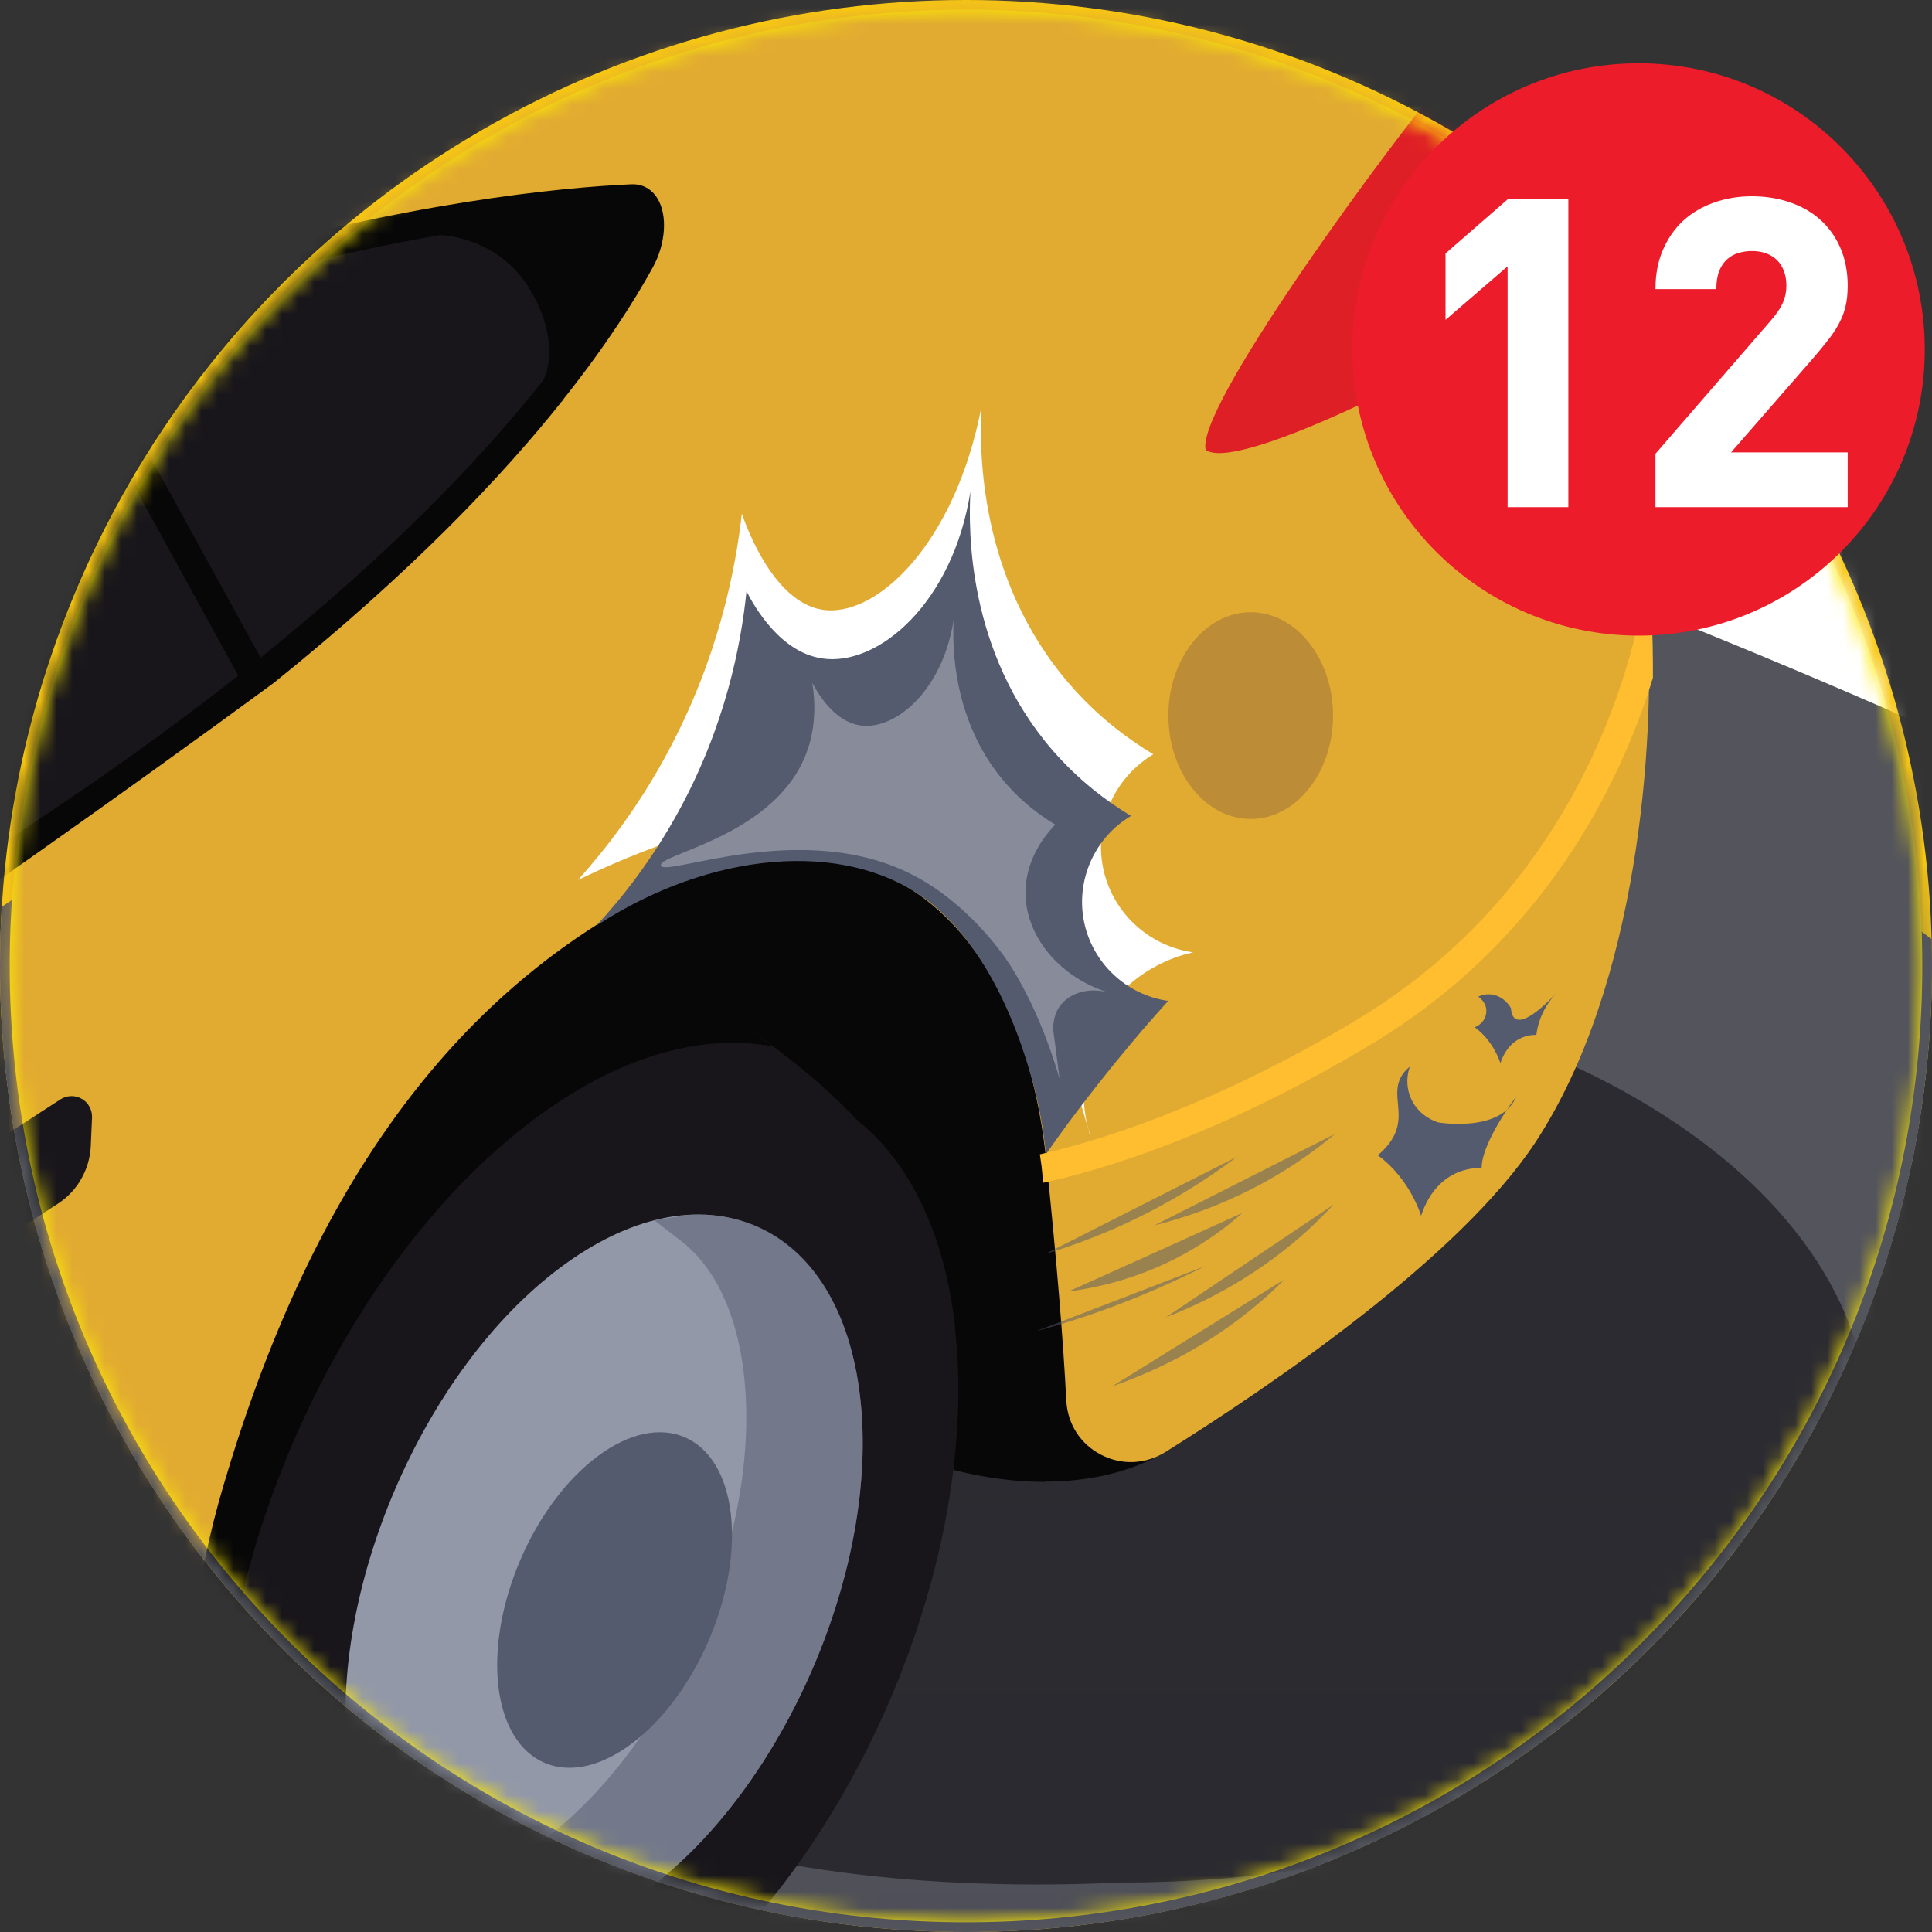
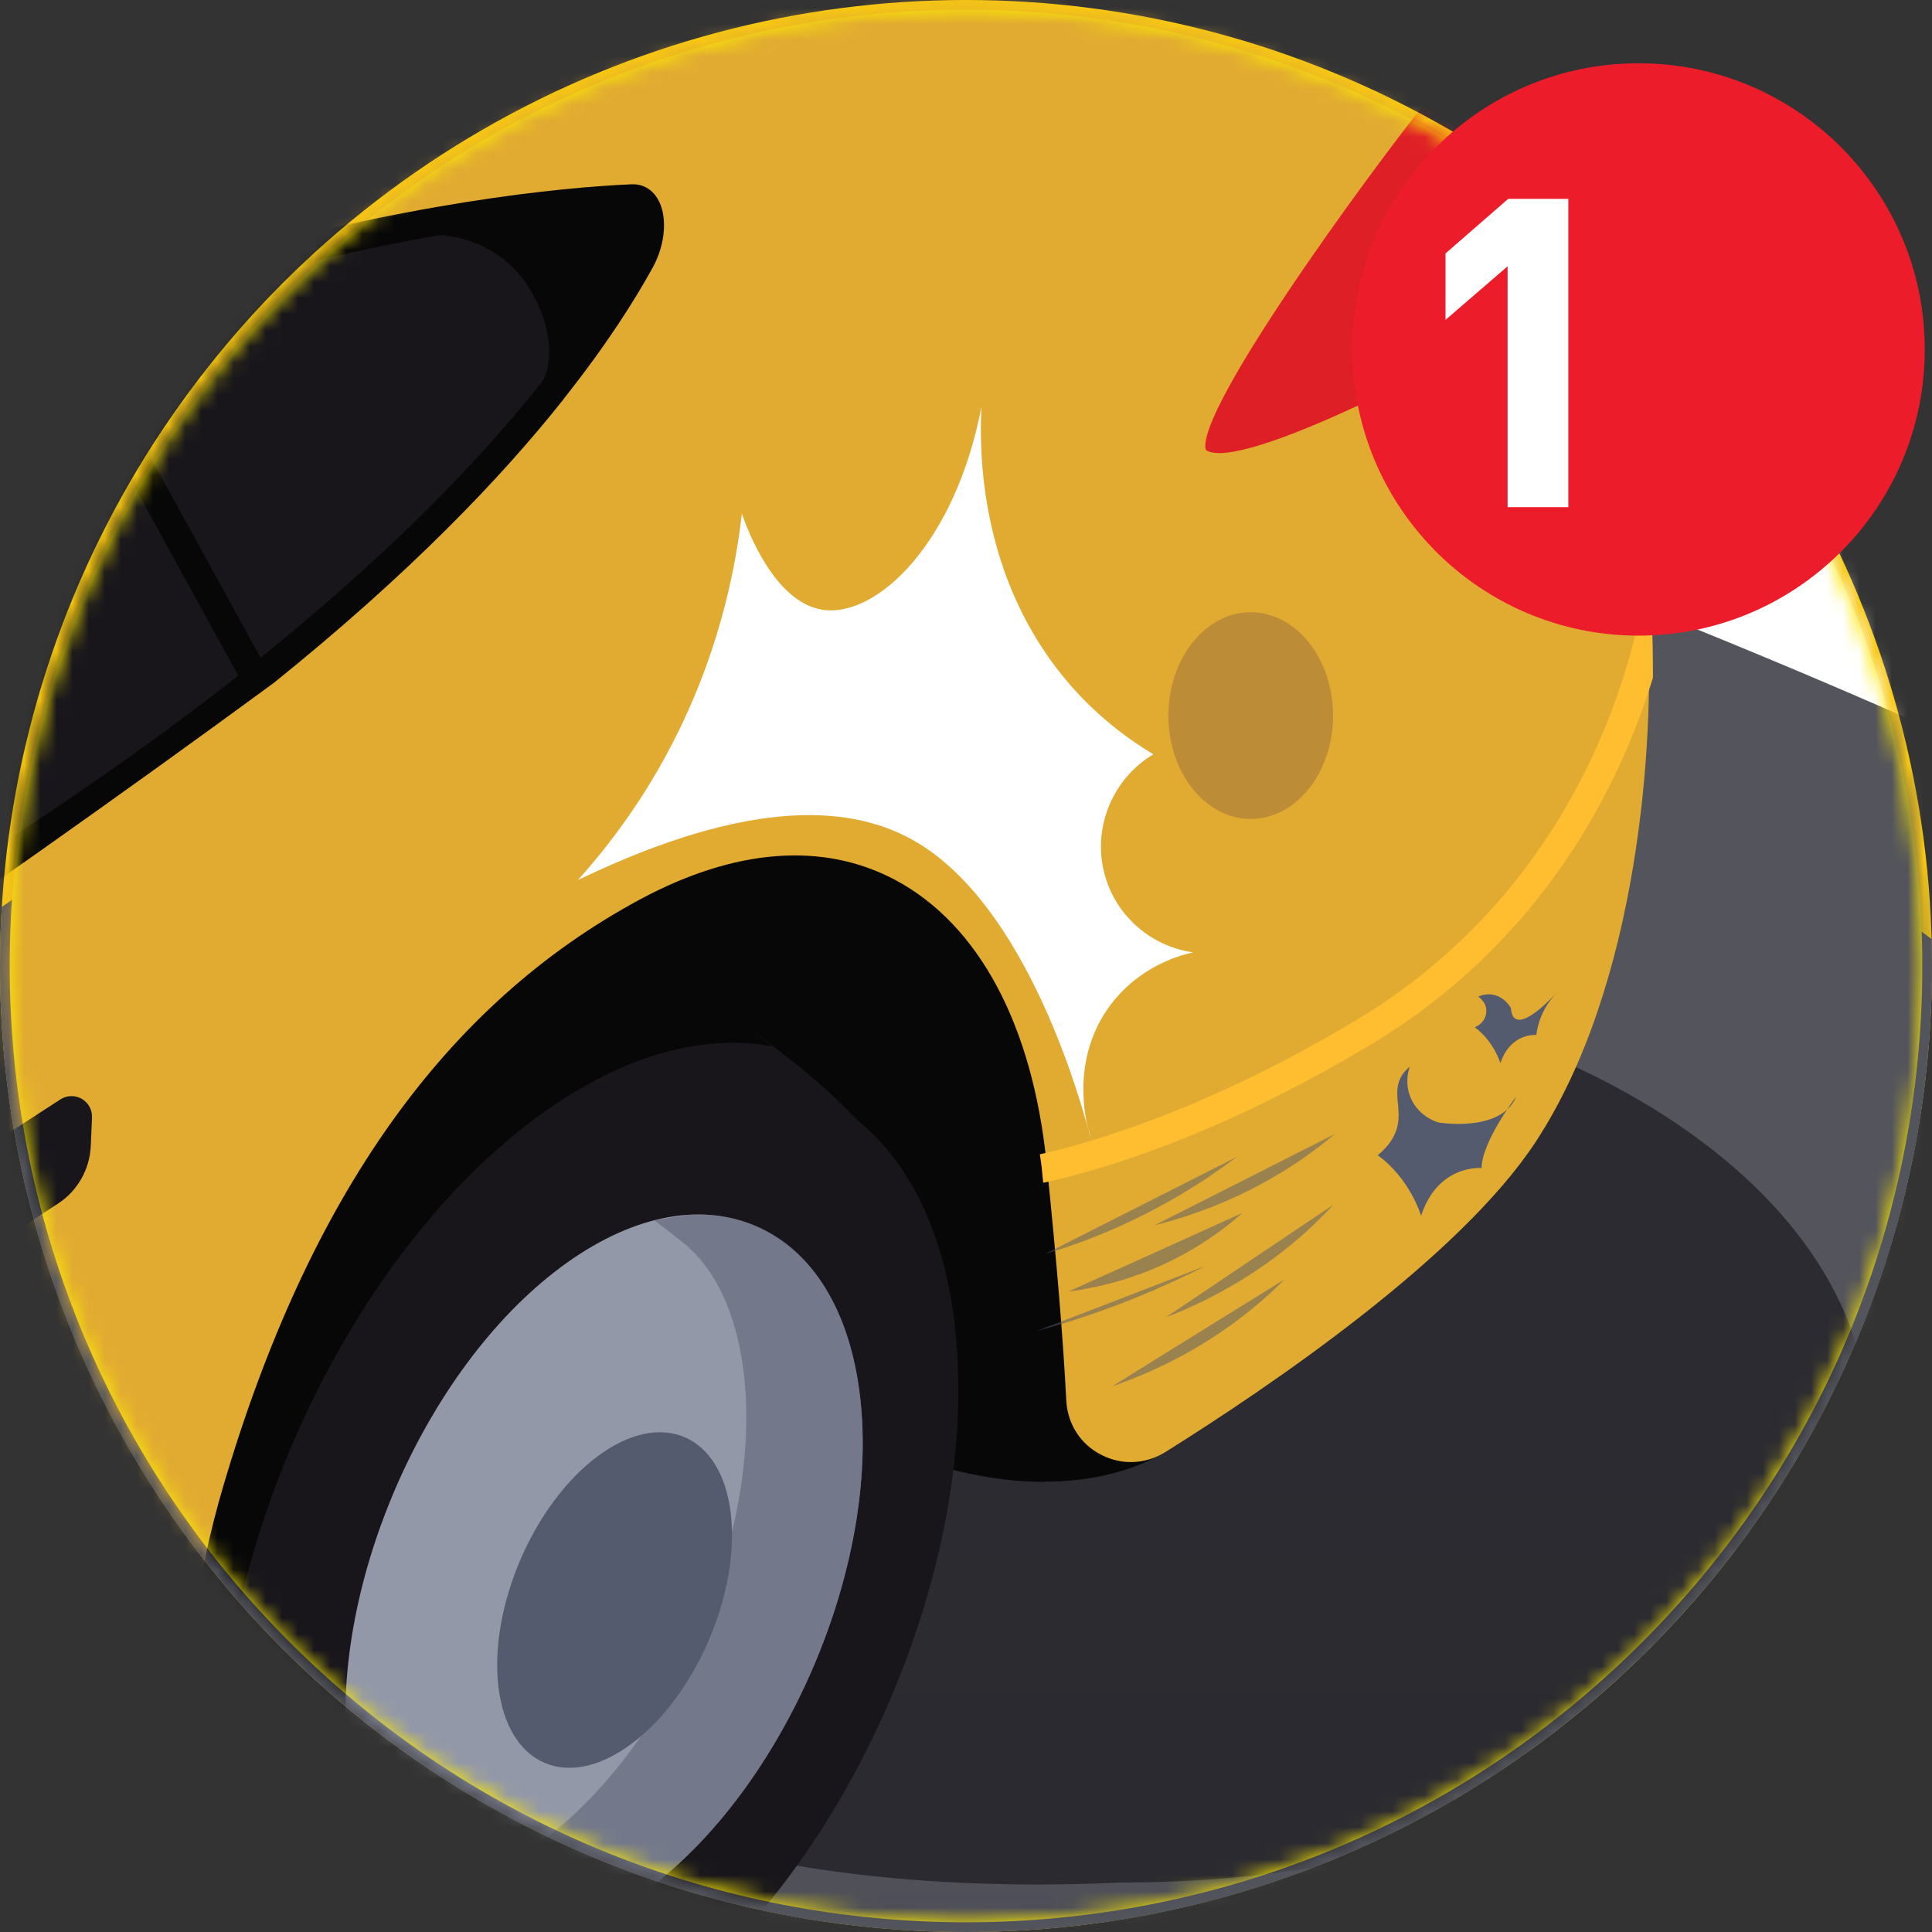
<svg xmlns="http://www.w3.org/2000/svg" width="120" height="120" viewBox="0 0 120 120" fill="none">
  <rect x="0" y="0" width="120" height="120" fill="#333333" stroke="none" />
  <g clip-path="url(#clip0_1159_50179)">
    <circle cx="60" cy="60" r="60" fill="#F8C811" />
    <path fill-rule="evenodd" clip-rule="evenodd" d="M60 120C93.137 120 120 93.137 120 60C120 59.441 119.992 58.885 119.977 58.33C102.82 45.486 81.614 37.895 58.662 37.895C36.927 37.895 16.758 44.702 0.11 56.331C0.037 57.544 0 58.768 0 60C0 93.137 26.863 120 60 120Z" fill="#53555D" />
    <mask id="mask0_1159_50179" style="mask-type:alpha" maskUnits="userSpaceOnUse" x="-4" y="-4" width="129" height="129">
      <circle cx="60.445" cy="60.444" r="63.731" fill="#D9D9D9" />
    </mask>
    <g mask="url(#mask0_1159_50179)">
      <path d="M102 102C125.196 78.804 125.196 41.196 102 18C78.804 -5.196 41.196 -5.196 18 18C-5.196 41.196 -5.196 78.804 18 102C41.196 125.196 78.804 125.196 102 102Z" fill="#FCE902" />
    </g>
    <mask id="mask1_1159_50179" style="mask-type:luminance" maskUnits="userSpaceOnUse" x="0" y="0" width="120" height="120">
      <path d="M102 102C125.196 78.804 125.196 41.196 102 18C78.804 -5.196 41.196 -5.196 18 18C-5.196 41.196 -5.196 78.804 18 102C41.196 125.196 78.804 125.196 102 102Z" fill="white" />
    </mask>
    <g mask="url(#mask1_1159_50179)">
      <path d="M-124.258 374.365C26.536 374.365 148.78 252.122 148.78 101.327C148.78 -49.468 26.536 -171.711 -124.258 -171.711C-275.053 -171.711 -397.296 -49.468 -397.296 101.327C-397.296 252.122 -275.053 374.365 -124.258 374.365Z" fill="#D7D6E0" />
      <path d="M-124.258 374.365C26.536 374.365 148.78 252.122 148.78 101.327C148.78 -49.468 26.536 -171.711 -124.258 -171.711C-275.053 -171.711 -397.296 -49.468 -397.296 101.327C-397.296 252.122 -275.053 374.365 -124.258 374.365Z" fill="white" />
      <path d="M-124.258 374.365C26.528 374.365 148.78 252.13 148.78 101.327C148.78 86.366 147.553 71.692 145.243 57.385C71.65 19.338 -22.13 -3.462 -124.258 -3.462C-226.387 -3.462 -320.15 19.338 -393.759 57.385C-396.07 71.692 -397.296 86.366 -397.296 101.327C-397.296 252.114 -275.061 374.365 -124.258 374.365Z" fill="#53545C" />
      <path opacity="0.55" d="M-124.258 374.365C26.528 374.365 148.78 252.13 148.78 101.327C148.78 86.366 147.553 71.692 145.243 57.385C71.65 19.338 -22.13 -3.462 -124.258 -3.462C-226.387 -3.462 -320.15 19.338 -393.759 57.385C-396.07 71.692 -397.296 86.366 -397.296 101.327C-397.296 252.114 -275.061 374.365 -124.258 374.365Z" fill="url(#paint0_linear_1159_50179)" />
      <path opacity="0.65" d="M69.767 60.477C54.36 60.477 40.722 65.065 32.293 72.107L7.566 79.532C7.566 79.532 12.585 115.938 62.04 117.022C64.669 117.085 67.218 117.037 69.671 116.926C69.703 116.926 69.735 116.926 69.767 116.926C86.305 116.926 100.82 111.636 109.009 103.702C109.089 103.702 109.168 103.702 109.248 103.686C113.837 99.32 116.195 94.254 116.083 89.044C116.083 88.932 116.083 88.821 116.083 88.709C116.083 73.127 95.339 60.477 69.751 60.477H69.767Z" fill="#18161B" />
      <path d="M64.889 92.042C60.779 92.042 55.075 90.752 47.762 86.147C33.582 77.257 20.374 76.014 10.559 82.658C8.998 83.71 8.026 83.184 7.596 82.769C2.641 78.165 16.566 33.315 16.789 32.932C16.964 32.629 47.364 3.17 51.06 3.17C53.944 3.17 77.365 26.065 87.307 35.896L87.673 36.262L73.031 89.7L72.808 89.876C72.617 90.019 69.988 92.026 64.906 92.026L64.889 92.042Z" fill="#070708" />
      <path d="M30.048 128.257C30.048 128.257 20.982 128.337 11.136 122.139C1.289 115.941 -3.713 112.866 -6.613 109.202C-9.513 105.537 8.905 73.72 8.905 73.72L22.337 52.736C22.337 52.736 43.176 60.177 52.561 70.119C61.929 80.077 40.946 107.72 40.946 107.72L30.048 128.257Z" fill="#FEBE2F" />
      <path d="M59.317 82.354C58.648 76.602 56.513 72.205 53.263 69.592C53.247 69.576 53.231 69.544 53.199 69.528C43.783 59.538 23.5 52.225 22.64 51.923L21.987 51.684L8.157 73.288C3.76 80.872 -10.325 105.918 -7.297 109.758C-4.398 113.423 0.335 116.386 9.767 122.313L10.675 122.887C17 126.87 22.959 128.304 26.56 128.83C27.468 129.037 28.424 129.164 29.38 129.164C29.555 129.164 29.746 129.148 29.937 129.132C29.953 129.132 30.001 129.132 30.017 129.132H30.575V129.1C33.921 128.814 37.505 127.316 41.074 124.655C52.833 115.892 61.006 96.916 59.301 82.37L59.317 82.354Z" fill="#18161B" />
      <path d="M8.555 121.756C-1.228 115.606 -6.151 112.516 -9.019 108.883C-10.676 106.796 -1.737 88.33 7.456 72.429L21.253 50.872C24.504 52.099 38.556 57.627 47.957 64.988C43.448 64.16 38.301 65.689 33.187 69.513C20.759 78.77 12.108 98.845 13.909 114.236C14.562 119.749 16.458 124.067 19.373 126.903C16.41 125.963 13.016 124.545 9.527 122.346L8.571 121.741L8.555 121.756Z" fill="#070708" />
      <path d="M31.672 120.658C30.414 120.658 29.219 120.419 28.087 119.925C24.535 118.396 22.24 114.636 21.619 109.346C20.376 98.799 26.303 85.065 34.811 78.724C39.081 75.537 43.399 74.629 46.952 76.158C50.505 77.688 52.799 81.448 53.42 86.738C54.663 97.285 48.736 111.019 40.228 117.36C37.312 119.543 34.365 120.658 31.672 120.658Z" fill="#9298A8" />
      <path opacity="0.5" d="M31.672 120.628C29.68 120.628 27.816 120.023 26.239 118.812L24.709 117.378L26.716 117.251C28.915 117.107 31.321 116.104 33.695 114.335C41.757 108.328 47.365 95.311 46.202 85.322C45.756 81.546 44.402 78.678 42.251 77.037L40.642 75.794L42.729 75.459C48.512 75.109 52.559 79.411 53.42 86.74C54.662 97.287 48.736 111.021 40.227 117.362C37.328 119.529 34.364 120.628 31.656 120.628H31.672Z" fill="#555B6F" />
      <path d="M45.391 94.003C45.964 98.942 43.208 105.347 39.225 108.31C35.242 111.274 31.545 109.68 30.956 104.757C30.382 99.818 33.139 93.413 37.122 90.45C41.105 87.486 44.801 89.079 45.391 94.003Z" fill="#555B6F" />
      <path d="M33.056 -53.233C-1.04 -72.909 -18.534 -76.096 -18.534 -76.096C-18.789 -76.351 -19.139 -76.399 -19.538 -76.16L-29.846 -70.217C-29.846 -70.217 -37.223 -66.234 -55.211 -66.17C-73.199 -66.106 -118.623 -55.909 -152.703 -34.607C-186.783 -13.305 -211 14.784 -227.857 36.07C-244.698 57.356 -245.845 60.463 -251.326 64.988C-256.823 69.513 -288.051 92.169 -306.788 111.416C-325.524 130.662 -333.523 145.065 -333.523 147.758C-333.523 153.191 -331.356 155.995 -331.356 155.995L-331.212 170.605L-333.523 184.164C-333.523 184.164 -333.57 186.06 -332.535 187.191C-332.535 187.191 -325.54 199.109 -295.794 217.097C-251.517 243.88 -217.214 253.806 -217.214 253.806L-198.111 192.975L-97.13 115.59L64.507 6.531L84.009 0.922L96.165 -9.991C96.165 -9.991 67.152 -33.572 33.04 -53.249L33.056 -53.233Z" fill="#ECC548" />
      <path d="M-216.544 254.888L-217.356 254.649C-217.707 254.553 -252.265 244.388 -296.143 217.844C-325.189 200.271 -332.629 188.576 -333.171 187.684C-334.318 186.33 -334.302 184.37 -334.302 184.147L-331.976 170.461L-332.135 156.265C-332.693 155.42 -334.302 152.568 -334.302 147.757C-334.302 144.634 -326.161 130.135 -307.328 110.793C-292.383 95.45 -269.201 77.701 -258.064 69.177C-255.069 66.882 -252.918 65.225 -251.803 64.317C-248.425 61.529 -246.752 59.314 -241.765 52.734C-238.786 48.815 -234.723 43.446 -228.462 35.543C-211.143 13.651 -186.909 -14.183 -153.084 -35.326C-117.427 -57.615 -71.7 -66.968 -55.13 -67.016C-37.652 -67.079 -30.243 -70.919 -30.164 -70.967L-19.887 -76.91C-19.25 -77.276 -18.581 -77.26 -18.055 -76.91C-15.824 -76.464 1.415 -72.56 33.599 -53.999C67.36 -34.513 96.533 -10.901 96.836 -10.662L97.632 -10.024L84.376 1.75L65.002 7.326L-96.523 116.321L-197.249 193.499L-216.528 254.872L-216.544 254.888ZM-331.434 187.142C-329.937 189.309 -321.445 200.494 -295.235 216.347C-255.276 240.517 -223.14 251.032 -217.675 252.721L-198.747 192.464L-198.524 192.304L-97.543 114.919L64.253 5.749L83.691 0.156L94.94 -9.929C90.048 -13.832 63.266 -34.848 32.739 -52.469C-0.784 -71.811 -18.405 -75.189 -18.581 -75.221L-18.851 -75.269L-19.043 -75.46L-29.303 -69.437C-29.638 -69.262 -37.11 -65.327 -55.098 -65.263C-71.493 -65.215 -116.774 -55.926 -152.128 -33.828C-185.73 -12.829 -209.82 14.878 -227.059 36.642C-233.305 44.529 -237.368 49.898 -240.331 53.818C-245.414 60.525 -247.119 62.788 -250.656 65.703C-251.787 66.644 -253.97 68.3 -256.965 70.611C-268.07 79.119 -291.188 96.82 -306.038 112.067C-324.647 131.171 -332.518 145.383 -332.518 147.804C-332.518 152.839 -330.558 155.484 -330.542 155.5L-330.367 155.723V156.01L-330.223 170.62L-332.55 184.338C-332.55 184.641 -332.422 185.931 -331.785 186.632L-331.387 187.078L-331.434 187.174V187.142Z" fill="#ECC548" />
      <path d="M34.332 -46.749C0.236 -66.426 -17.258 -69.613 -17.258 -69.613C-17.513 -69.868 -17.863 -69.915 -18.262 -69.676L-28.57 -63.733C-28.57 -63.733 -35.947 -59.75 -53.935 -59.687C-71.923 -59.623 -117.347 -49.426 -151.427 -28.124C-185.507 -6.822 -209.725 21.267 -226.581 42.553C-243.422 63.839 -244.569 66.946 -250.05 71.471C-255.547 75.996 -286.775 98.652 -305.512 117.899C-324.249 137.146 -332.247 151.549 -332.247 154.241C-332.247 159.674 -330.08 162.478 -330.08 162.478L-329.936 177.089L-332.247 190.647C-332.247 190.647 -332.295 192.543 -331.259 193.675C-331.259 193.675 -324.264 205.592 -294.518 223.58C-264.947 241.473 -239.837 251.829 -226.406 256.752C-220.75 258.823 -214.52 255.748 -212.704 250.013L-179.676 178.013L-95.838 122.089L65.799 13.03L85.301 7.422L88.838 4.251C93.362 0.188 93.076 -6.981 88.232 -10.662C77.016 -19.17 56.781 -33.796 34.348 -46.749H34.332Z" fill="#ECC548" />
      <path d="M102.301 38.506C101.967 33.01 99.45 30.46 98.478 29.68L95.881 0.746L97.458 -8.161C97.665 -9.324 97.378 -10.311 96.693 -10.789C96.151 -11.172 95.482 -11.172 94.845 -10.789L84.568 -4.847C84.568 -4.847 77.096 -0.959 59.602 -0.895C43.032 -0.847 -2.695 8.505 -38.352 30.795C-72.193 51.953 -96.411 79.788 -113.729 101.663C-119.991 109.566 -124.054 114.935 -127.033 118.871C-132.02 125.451 -133.709 127.665 -137.071 130.454C-138.186 131.378 -140.337 133.019 -143.332 135.313C-154.469 143.837 -177.651 161.586 -192.596 176.945C-193.712 178.092 -194.636 179.128 -195.544 180.148C-196.213 180.912 -196.882 181.645 -197.615 182.426L-198.746 183.621L-197.121 183.876C-195.687 184.099 -195.018 184.545 -194.891 184.848C-194.763 185.135 -195.034 185.581 -195.193 185.82C-199.846 192.575 -203.51 197.036 -207.445 200.685C-209.708 202.788 -211.875 204.126 -213.787 205.305C-218.12 207.982 -221.243 209.91 -219.395 217.478C-219.299 217.892 -219.299 217.988 -219.315 218.067C-219.363 218.259 -219.411 218.482 -219.427 218.896C-219.443 219.613 -219.013 220.489 -218.519 221.493C-218.216 222.114 -217.913 222.736 -217.786 223.198C-217.164 225.54 -217.18 225.588 -217.244 226.32C-217.292 226.783 -217.356 227.499 -217.34 228.949V230.335C-217.324 231.26 -217.308 234.08 -219.204 235.992C-220.335 237.123 -222.008 237.76 -224.143 237.951C-224.732 239.29 -225.895 243.05 -223.394 247.814C-221.434 251.558 -217.483 254.043 -215.651 255.063C-215.077 254.999 -214.424 254.856 -213.643 254.585C-210.122 253.326 -200.817 249.518 -195.56 247.352C-193.058 246.316 -191.529 243.735 -191.831 241.042C-192.421 235.896 -193.122 225.795 -191.306 215.821C-187.816 196.638 -179.292 182.777 -165.957 174.651C-160.683 171.432 -155.855 170.907 -151.601 173.089C-144.719 176.611 -140.974 186.282 -140.401 193.77C-140.018 198.725 -139.907 203.409 -140.034 207.711C-140.082 209.129 -139.381 210.42 -138.154 211.137C-136.927 211.87 -135.446 211.87 -134.219 211.137L8.92 126.694C10.8 125.594 11.852 123.491 11.629 121.34C11.007 115.461 10.466 103.846 13.875 92.279C19.181 74.291 27.657 62.373 39.766 55.857C45.645 52.702 51.11 52.272 55.587 54.646C60.781 57.402 64.127 63.648 65.003 72.22C65.624 78.242 66.039 83.213 66.23 87.005C66.309 88.439 67.106 89.698 68.381 90.351C69.655 91.02 71.153 90.957 72.38 90.192C78.944 86.081 90.639 78.131 95.371 70.945C101.808 61.147 102.779 45.947 102.333 38.506H102.301Z" fill="#E1AB31" />
      <path d="M96.834 -10.645C96.611 -10.82 79.977 -24.299 57.337 -39.26C57.48 -39.547 57.592 -39.834 57.639 -40.168C57.751 -41.124 57.369 -42.048 56.604 -42.622L48.892 -48.421C44.368 -51.815 39.492 -54.794 34.394 -57.232L25.965 -61.279C25.248 -61.63 24.404 -61.55 23.751 -61.056C23.352 -60.753 23.098 -60.339 22.986 -59.877C-2.363 -73.388 -16.065 -76.495 -18.041 -76.893C-18.566 -77.259 -19.236 -77.275 -19.873 -76.893L-31.838 -69.978L-30.022 -69.357C-29.751 -69.261 -3.239 -60.196 32.816 -37.635C63.057 -18.707 81.236 -2.408 81.523 -2.169L85.793 0.635L97.63 -9.976L96.834 -10.613V-10.645Z" fill="#BD8C36" />
      <path d="M102.667 42.077C102.667 40.659 102.651 39.353 102.571 38.237C102.524 37.361 102.396 36.596 102.253 35.863C101.918 38.556 99.369 54.313 84.185 63.395C74.944 68.924 67.774 70.979 64.588 71.696C64.62 71.967 64.668 72.206 64.699 72.477C64.731 72.811 64.763 73.146 64.795 73.464C68.061 72.763 75.438 70.692 85.093 64.909C96.007 58.376 100.691 48.546 102.667 42.093V42.077Z" fill="#FEBE2F" />
      <path d="M-118.525 129.397C-117.84 129.429 -117.139 129.142 -117.139 129.142C-115.211 128.792 -111.387 126.864 -107.006 124.346C-102.258 121.622 -96.841 118.212 -92.412 115.328C-68.64 100.511 -20.444 69.904 16.998 42.421C25.442 35.633 31.178 29.627 35.002 24.799C35.002 24.799 35.002 24.783 35.018 24.767C37.663 21.437 39.415 18.665 40.546 16.61C41.359 15.128 41.471 13.359 40.833 12.324C40.467 11.734 39.909 11.416 39.208 11.447C30.62 11.83 0.269 15.064 -39.101 39.855V39.824L-40.503 40.764C-41.395 41.337 -42.288 41.895 -43.18 42.484C-44.566 43.392 -45.92 44.317 -47.274 45.257L-47.8 45.607V45.639C-72.177 62.798 -91.631 85.423 -104.425 102.71C-104.425 102.71 -104.441 102.742 -104.473 102.789C-111.706 112.556 -116.805 120.618 -119.433 124.984C-120.198 126.242 -120.294 127.708 -119.768 128.648C-119.768 128.648 -119.736 128.696 -119.72 128.712C-119.656 128.807 -119.641 128.935 -119.561 129.015C-119.497 129.094 -119.402 129.126 -119.338 129.19C-119.099 129.349 -118.812 129.413 -118.541 129.429M-118.366 129.397C-118.207 129.365 -118.015 129.333 -117.84 129.301C-117.999 129.333 -118.191 129.365 -118.366 129.397ZM-117.601 129.254C-117.49 129.238 -117.394 129.222 -117.267 129.19C-117.346 129.19 -117.458 129.222 -117.601 129.254Z" fill="#070708" />
      <path d="M3.294 21.012L14.797 41.963C11.451 44.592 7.707 47.333 3.485 50.169C-6.154 56.637 -19.139 65.273 -32.842 74.306L-38.752 41.708C-23.011 31.734 -8.735 25.234 3.294 21.012Z" fill="#18161B" />
      <path d="M16.184 40.847L4.967 20.421C13.826 17.41 21.378 15.641 27.305 14.605C27.623 14.605 30.89 14.781 32.818 17.824C34.698 20.787 34.092 23.177 33.662 23.719C29.95 28.403 24.389 34.25 16.184 40.847Z" fill="#18161B" />
      <path d="M-140.05 207.725C-140.098 209.143 -139.397 210.433 -138.17 211.15C-136.943 211.883 -135.461 211.883 -134.234 211.15L8.905 126.707C10.784 125.608 11.836 123.504 11.613 121.354C11.406 119.474 11.231 117.02 11.167 114.168L-140.018 205.319C-140.018 206.131 -140.018 206.944 -140.05 207.725Z" fill="#BD8C36" />
      <path d="M-6.807 77.285L-6.919 79.213C-6.95 79.69 -6.711 80.136 -6.281 80.376C-6.09 80.487 -5.867 80.551 -5.644 80.551C-5.405 80.551 -5.166 80.487 -4.943 80.344L3.613 74.751C4.808 73.971 5.557 72.648 5.636 71.23L5.716 69.414C5.732 68.936 5.493 68.49 5.079 68.251C4.665 68.012 4.155 68.028 3.756 68.283L-4.768 73.811C-5.963 74.576 -6.711 75.882 -6.791 77.3L-6.807 77.285Z" fill="#18161B" />
      <path d="M77.684 38.026C74.864 38.026 72.57 40.91 72.57 44.447C72.57 47.984 74.864 50.868 77.684 50.868C80.504 50.868 82.799 47.984 82.799 44.447C82.799 40.91 80.504 38.026 77.684 38.026Z" fill="#BD8C36" />
      <path d="M39.033 15.782C38.268 17.184 37.2 18.921 35.767 20.928C35.623 19.702 35.193 18.316 34.285 16.898C33.393 15.495 32.277 14.587 31.194 13.998C34.779 13.488 37.535 13.281 39.32 13.201C39.527 13.329 39.75 14.476 39.033 15.782Z" fill="#070708" />
      <path d="M90.604 4.267C90.158 4.569 89.775 4.872 89.52 5.159C86.589 8.616 74.862 24.453 74.862 27.703C74.862 27.927 74.91 27.958 74.958 27.99C76.041 28.596 79.754 27.337 84.454 25.138C92.324 21.171 91.193 8.393 90.604 4.267Z" fill="#DF1F26" />
      <path d="M96.45 5.764L96.084 1.669C95.909 1.733 95.701 1.812 95.494 1.892C95.415 1.924 95.351 1.94 95.271 1.972C95.16 2.019 95.048 2.067 94.921 2.115C94.713 2.195 94.522 2.274 94.315 2.37C93.933 2.529 93.534 2.705 93.152 2.88C92.897 3.007 92.626 3.119 92.371 3.246C92.371 3.246 92.371 3.246 92.356 3.246C92.817 5.971 94.092 15.722 90.157 22.222C93.534 20.406 96.434 18.717 97.549 18.048L96.434 5.748L96.45 5.764Z" fill="#DF1F26" />
      <path opacity="0.5" fill-rule="evenodd" clip-rule="evenodd" d="M64.91 77.89C67.364 77.157 70.279 76.01 73.338 74.194C74.629 73.429 75.792 72.632 76.828 71.852C72.861 73.859 68.877 75.882 64.91 77.89Z" fill="#555B6F" />
      <path opacity="0.5" fill-rule="evenodd" clip-rule="evenodd" d="M66.404 80.215C68.539 79.928 71.598 79.196 74.673 77.22C75.629 76.615 76.458 75.977 77.159 75.34C73.574 76.965 69.989 78.59 66.404 80.199V80.215Z" fill="#555B6F" />
      <path opacity="0.5" fill-rule="evenodd" clip-rule="evenodd" d="M64.465 82.654C67.062 81.953 69.85 80.981 72.734 79.658C73.467 79.324 74.168 78.989 74.853 78.639C71.396 79.977 67.922 81.315 64.465 82.638V82.654Z" fill="#555B6F" />
      <path opacity="0.5" fill-rule="evenodd" clip-rule="evenodd" d="M71.665 76.12C74.501 75.403 77.878 74.128 81.208 71.754C81.814 71.324 82.387 70.878 82.913 70.432L71.68 76.12H71.665Z" fill="#555B6F" />
      <path opacity="0.5" fill-rule="evenodd" clip-rule="evenodd" d="M69.069 86.111C71.825 85.155 75.091 83.593 78.198 80.933C78.772 80.455 79.298 79.961 79.775 79.467C76.207 81.681 72.638 83.896 69.069 86.111Z" fill="#555B6F" />
      <path opacity="0.5" fill-rule="evenodd" clip-rule="evenodd" d="M72.368 81.842C75.092 80.79 78.295 79.101 81.306 76.345C81.848 75.835 82.358 75.325 82.835 74.815C79.346 77.157 75.857 79.5 72.384 81.842H72.368Z" fill="#555B6F" />
      <path fill-rule="evenodd" clip-rule="evenodd" d="M87.581 66.211C87.501 66.402 87.23 67.246 87.613 68.171C88.091 69.318 89.174 69.668 89.333 69.716C89.333 69.716 93.237 70.385 94.177 68.107C94.177 68.107 92.026 70.927 92.026 72.552C92.026 72.552 89.333 72.281 88.266 75.516C88.266 75.516 87.597 73.221 85.573 71.755C86.386 71.086 86.673 70.449 86.784 70.003C87.087 68.808 86.45 67.804 87.071 66.8C87.246 66.53 87.453 66.338 87.581 66.243V66.211Z" fill="#555B6F" />
      <path fill-rule="evenodd" clip-rule="evenodd" d="M91.838 61.893C91.982 61.83 92.317 61.702 92.715 61.782C93.448 61.909 93.798 62.531 93.846 62.61C93.878 63.056 94.021 63.216 94.133 63.279C94.834 63.694 96.539 61.814 96.698 61.654C96.459 61.909 96.14 62.276 95.87 62.817C95.583 63.391 95.471 63.917 95.423 64.283C95.423 64.283 93.83 64.124 93.193 66.036C93.193 66.036 92.795 64.681 91.6 63.805C92.046 63.63 92.332 63.216 92.317 62.77C92.317 62.228 91.839 61.925 91.807 61.893H91.838Z" fill="#555B6F" />
      <path fill-rule="evenodd" clip-rule="evenodd" d="M35.913 54.644C37.682 52.668 39.705 50.039 41.49 46.693C44.581 40.925 45.664 35.524 46.078 31.908C46.445 32.959 48.102 37.373 51.049 37.866C54.459 38.424 59.35 33.708 60.959 25.264C60.832 27.813 60.736 35.923 66.44 42.503C68.161 44.494 70.025 45.881 71.634 46.852C69.213 48.302 67.954 51.138 68.512 53.895C69.069 56.651 71.316 58.754 74.104 59.153C73.355 59.312 70.806 59.981 68.974 62.419C66.44 65.796 67.476 69.732 67.619 70.21C67.619 70.21 67.747 70.544 67.715 70.56C67.667 70.576 64.449 56.763 56.944 52.317C53.169 50.071 46.891 49.37 35.898 54.66L35.913 54.644Z" fill="white" />
-       <path fill-rule="evenodd" clip-rule="evenodd" d="M37.093 57.435C38.686 55.714 40.471 53.42 42.08 50.52C45.059 45.119 46.031 40.036 46.366 36.722C46.844 37.662 48.453 40.514 51.066 40.897C54.539 41.422 59.191 37.455 60.275 30.524C60.147 32.898 60.068 40.482 65.389 46.616C66.998 48.465 68.735 49.771 70.249 50.679C67.986 52.018 66.807 54.678 67.333 57.259C67.859 59.825 69.962 61.8 72.559 62.167C71.475 63.362 70.392 64.62 69.293 65.975C67.699 67.934 66.249 69.846 64.959 71.694C64.895 70.946 64.752 69.83 64.465 68.524C64.226 67.424 62.442 59.41 57.391 55.778C52.372 52.161 44.151 52.878 37.109 57.451L37.093 57.435Z" fill="#555B6F" />
-       <path opacity="0.3" fill-rule="evenodd" clip-rule="evenodd" d="M41.053 53.754C40.878 53.069 47.682 52.017 49.88 47.269C50.757 45.389 50.629 43.509 50.454 42.41C50.757 42.999 51.776 44.8 53.417 45.054C55.616 45.389 58.564 42.872 59.233 38.49C59.153 39.988 59.105 44.784 62.467 48.655C63.487 49.818 64.586 50.647 65.542 51.22C65.096 51.682 63.726 53.196 63.694 55.379C63.662 58.071 65.733 60.684 68.872 61.656C67.677 61.306 66.466 61.64 65.845 62.469C65.43 63.026 65.415 63.664 65.415 63.951L65.813 66.994C65.144 64.731 64.172 62.214 62.754 59.967C62.18 59.059 60.061 56.144 56.875 54.439C49.992 50.742 41.245 54.55 41.038 53.754H41.053Z" fill="white" />
    </g>
    <path d="M101.775 39.48C111.592 39.48 119.55 31.521 119.55 21.705C119.55 11.888 111.592 3.93 101.775 3.93C91.958 3.93 84 11.888 84 21.705C84 31.521 91.958 39.48 101.775 39.48Z" fill="#ED1C2B" />
-     <path d="M102.824 31.5V28.184L109.995 19.904C110.151 19.724 110.287 19.55 110.405 19.383C110.523 19.215 110.623 19.047 110.703 18.88C110.784 18.706 110.846 18.526 110.889 18.34C110.933 18.153 110.955 17.948 110.955 17.725C110.955 17.402 110.905 17.11 110.806 16.849C110.713 16.582 110.573 16.356 110.387 16.169C110.2 15.983 109.974 15.84 109.707 15.741C109.446 15.642 109.148 15.592 108.813 15.592C108.527 15.592 108.251 15.632 107.984 15.713C107.717 15.787 107.481 15.918 107.276 16.104C107.071 16.284 106.906 16.526 106.782 16.831C106.664 17.135 106.605 17.511 106.605 17.958H102.824C102.824 17.045 102.979 16.232 103.289 15.517C103.6 14.797 104.022 14.192 104.556 13.701C105.096 13.211 105.73 12.838 106.456 12.584C107.189 12.323 107.974 12.192 108.813 12.192C109.669 12.192 110.461 12.32 111.188 12.574C111.92 12.823 112.55 13.186 113.078 13.664C113.606 14.142 114.019 14.726 114.317 15.415C114.615 16.104 114.764 16.887 114.764 17.762C114.764 18.246 114.717 18.678 114.624 19.057C114.531 19.435 114.391 19.793 114.205 20.128C114.025 20.463 113.802 20.798 113.535 21.134C113.274 21.469 112.973 21.835 112.631 22.233L107.518 28.1H114.764V31.5H102.824Z" fill="white" />
    <path d="M93.64 31.5V16.542L89.784 19.867V15.741L93.677 12.351H97.412V31.5H93.64Z" fill="white" />
  </g>
  <defs>
    <linearGradient id="paint0_linear_1159_50179" x1="-124.258" y1="-3.478" x2="-124.258" y2="374.365" gradientUnits="userSpaceOnUse">
      <stop offset="0.23" stop-color="#18161B" stop-opacity="0" />
      <stop offset="1" stop-color="#070708" />
    </linearGradient>
    <clipPath id="clip0_1159_50179">
      <rect width="120" height="120" fill="white" />
    </clipPath>
  </defs>
</svg>